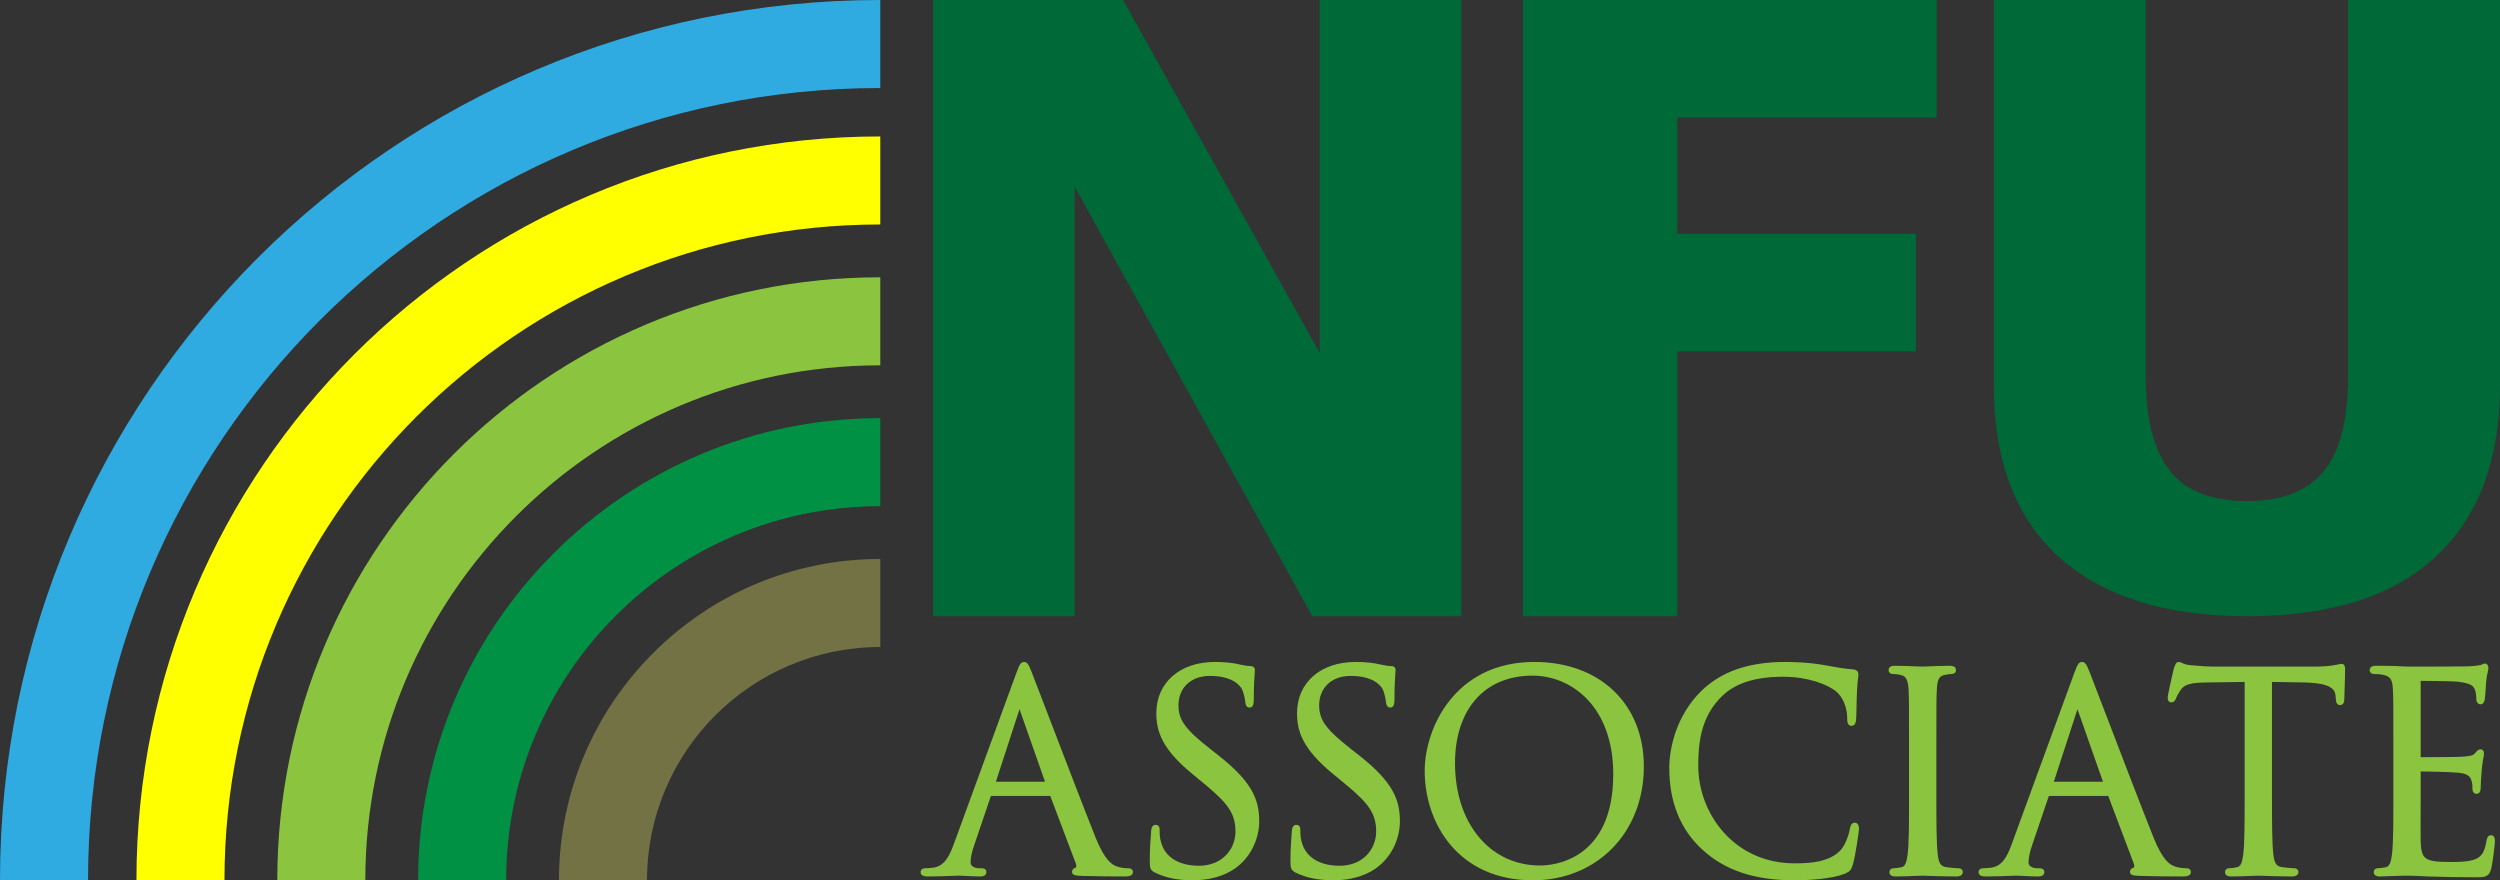
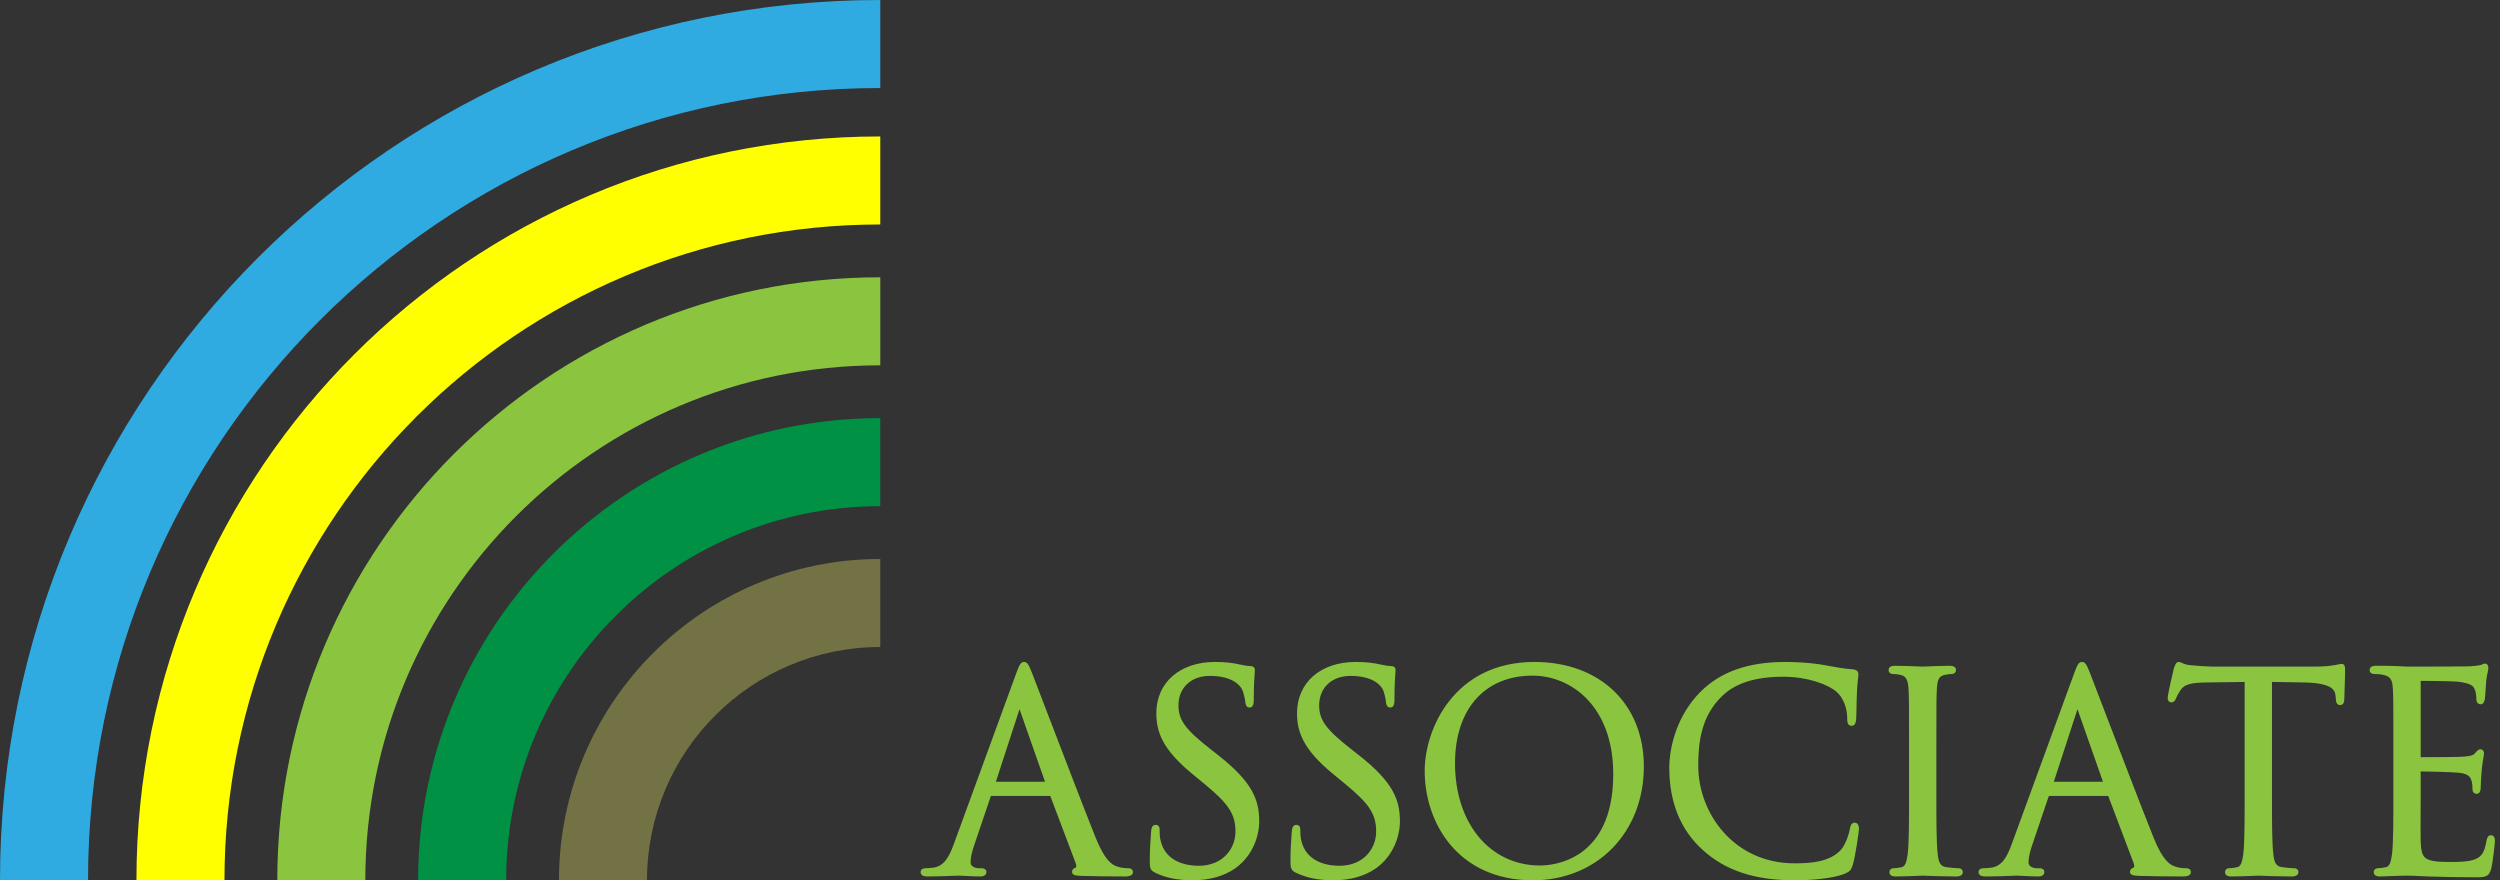
<svg xmlns="http://www.w3.org/2000/svg" version="1.1" id="assLogo" x="0" y="0" xml:space="preserve" viewBox="0 0 568 200">
  <rect x="0" y="0" width="568" height="200" fill="#333333" stroke="none" />
  <g class="rainbow">
    <path class="earthbrown" fill="#737245" d="M200 147v-20c-40.316 0-73 32.684-73 72.999h20c0-29.27 23.729-52.999 53-52.999z" />
    <path class="grassgreen" fill="#009144" d="M200 114.999v-20c-57.991 0-105 47.011-105 105h20c0-46.942 38.057-85 85-85z" />
    <path class="cropgreen" fill="#8BC53F" d="M200 83V63c-75.664 0-137 61.339-137 137h20c0-64.617 52.381-117 117-117z" />
    <path class="cropyellow" fill="#FF0" d="M200 51.001v-20c-93.337 0-169 75.664-169 168.999h20c0-82.291 66.709-148.999 149-148.999z" />
    <path class="skyblue" fill="#2FABE2" d="M200 20V0C89.542 0 0 89.542 0 199.999h20C20 100.588 100.588 20 200 20z" />
  </g>
-   <path class="nfuCopy" fill="#006938" d="M332 139.998h-33.855l-53.979-97.594v97.594H212V0h43.166l44.671 80.2V0H332v139.998zM439.999 26.703h-58.925v26.42h54.213v26.703h-54.213v60.173H346V0h94l-.001 26.703zM510.5 139.998c-18.451 0-32.663-4.451-42.598-13.354C457.967 117.74 453 104.725 453 87.593V0h34.508v85.565c0 9.517 1.8 16.611 5.398 21.275 3.598 4.67 9.475 7.001 17.594 7.001 7.938 0 13.688-2.241 17.41-6.726 3.723-4.479 5.58-11.667 5.58-21.553V0H568v87.501c0 16.888-4.842 29.856-14.534 38.913-9.689 9.059-23.958 13.584-42.966 13.584z" />
  <path class="assCopy" fill="#8BC53F" d="M256.281 197.265c-.586 0-1.465-.061-2.343-.353-1.308-.373-2.926-1.447-5.005-6.587-2.689-6.702-8.389-21.588-11.795-30.482-1.38-3.604-2.381-6.22-2.648-6.896-.717-1.852-1.061-2.551-1.829-2.551-.767 0-1.094.712-1.834 2.746l-14.074 38.502c-1.167 3.24-2.326 5.179-4.8 5.501-.49.062-1.334.12-1.735.12-.623 0-1.058.358-1.058.872 0 .996 1.219.996 1.678.996 1.974 0 4.156-.084 5.6-.14.682-.026 1.187-.046 1.406-.046.271 0 .859.03 1.562.065 1.058.054 2.374.12 3.274.12 1.244 0 1.43-.624 1.43-.996 0-.204-.081-.872-1.12-.872h-.62c-.718 0-1.855-.353-1.855-1.298 0-1.053.306-2.505.842-3.994l3.71-10.947c.072-.182.115-.182.156-.182l13.378-.007c.002.002.021.022.041.056l5.765 15.25c.137.362.16.686.064.886-.04.084-.093.127-.09.128-.732.184-.812.703-.812.918 0 .817.86.86 2.051.92l.294.015c2.764.08 6.226.124 9.748.124 1.438 0 1.74-.542 1.74-.996-.001-.326-.146-.872-1.121-.872zm-18.853-19.654h-11.164l5.374-16.485 5.79 16.485zm48.668 8.994c0 3.291-1.439 7.83-5.48 10.698-2.528 1.765-5.864 2.696-9.65 2.696-3.359 0-6.148-.564-8.527-1.725-1.155-.577-1.21-1.133-1.21-2.805 0-2.508.16-4.604.256-5.856.023-.301.042-.552.055-.746.04-.447.134-1.461.995-1.461.935 0 .935.859.935 1.183 0 .547 0 1.373.174 2.188 1.085 5.352 6.437 5.929 8.688 5.929 5.491 0 8.365-3.896 8.365-7.746 0-3.955-1.494-6.271-6.948-10.773l-2.788-2.294c-6.841-5.613-8.242-9.592-8.242-13.839 0-6.974 5.357-11.659 13.333-11.659 2.212 0 4.081.201 5.882.634 1.186.25 1.624.296 2.054.296.743 0 1.12.314 1.12.935 0 .072-.012.229-.031.478-.064.837-.217 2.796-.217 6.094 0 .673 0 1.926-.935 1.926-.836 0-.938-.809-.992-1.243-.061-.719-.425-2.33-.749-2.923-.496-.909-2.202-3.025-7.31-3.025-4.263 0-7.126 2.689-7.126 6.691 0 3.346 1.584 5.5 7.371 10.021l1.737 1.364c7.727 6.092 9.24 10.099 9.24 14.962zm31.965 0c0 3.291-1.439 7.83-5.48 10.698-2.527 1.765-5.863 2.696-9.65 2.696-3.359 0-6.148-.564-8.527-1.725-1.154-.577-1.209-1.133-1.209-2.805 0-2.508.16-4.604.256-5.856.023-.301.043-.552.055-.746.041-.447.133-1.461.994-1.461.936 0 .936.859.936 1.183 0 .547 0 1.373.174 2.188 1.084 5.352 6.436 5.929 8.688 5.929 5.492 0 8.365-3.896 8.365-7.746 0-3.955-1.494-6.271-6.949-10.773l-2.787-2.294c-6.842-5.613-8.242-9.592-8.242-13.839 0-6.974 5.357-11.659 13.332-11.659 2.213 0 4.082.201 5.883.634 1.186.25 1.623.296 2.053.296.744 0 1.121.314 1.121.935 0 .072-.012.229-.031.478-.064.837-.217 2.796-.217 6.094 0 .673 0 1.926-.936 1.926-.836 0-.938-.809-.992-1.243-.059-.719-.424-2.329-.748-2.923-.496-.909-2.203-3.025-7.311-3.025-4.262 0-7.125 2.689-7.125 6.691 0 3.346 1.584 5.5 7.371 10.021l1.736 1.364c7.728 6.092 9.24 10.099 9.24 14.962zm30.556-36.209c-18.158 0-24.926 15.176-24.926 24.741 0 11.975 7.684 24.863 24.555 24.863 14.623 0 25.236-10.874 25.236-25.855 0-14.206-9.992-23.749-24.865-23.749zm17.914 25.484c0 19.764-13.838 20.765-16.611 20.765-11.387 0-19.34-9.559-19.34-23.244 0-12.272 6.746-19.896 17.604-19.896 8.836-.001 18.347 7.001 18.347 22.375zm55.826 12.462c0 .477-.752 5.926-1.385 8.076-.416 1.316-.627 1.553-1.889 2.113-2.711 1.085-7.645 1.469-11.363 1.469-9.006 0-15.613-2.168-20.791-6.823-5.088-4.563-7.668-10.861-7.668-18.723 0-4.926 1.861-12.051 7.09-17.278 4.563-4.563 10.863-6.78 19.262-6.78 1.498 0 5.381.073 9.08.752l.197.037c2.236.411 4.168.767 6.068.886.861.077 1.273.464 1.273 1.182 0 .208-.027.458-.074.826-.064.528-.162 1.326-.236 2.672-.07 1.176-.102 2.829-.125 4.158-.02.996-.035 1.838-.061 2.234-.045.661-.117 1.768-1.057 1.768-.996 0-.996-1.084-.996-1.801 0-2.327-.977-4.715-2.428-5.942-1.92-1.646-6.516-3.415-12.076-3.415-6.322 0-10.873 1.434-13.91 4.384-4.783 4.587-5.428 10.572-5.428 15.822 0 10.908 8.184 22.19 21.879 22.19 3.924 0 7.902-.357 10.432-2.949 1.207-1.265 1.988-3.922 2.158-4.939.092-.509.244-1.348 1.113-1.348.221-.001.935.103.935 1.429zm23.598 9.795c0 .3-.146.996-1.492.996-2.629 0-5.516-.108-6.902-.161-.395-.015-.652-.024-.723-.024-.088 0-.475.016-1.021.037-1.393.056-3.725.148-5.055.148-.369 0-1.492 0-1.492-.996 0-.42.311-.872.996-.872.43 0 1.086-.088 1.752-.236.869-.173 1.156-1.143 1.41-2.989.305-2.565.305-7.579.305-13.385v-10.912c0-9.652 0-11.392-.123-13.359-.137-2.338-.906-2.831-1.719-3.017-.689-.187-1.461-.235-1.811-.235-.568 0-.996-.374-.996-.871 0-.996 1.123-.996 1.492-.996 1.482 0 3.961.098 5.293.15.521.021.883.035.969.035.088 0 .473-.016 1.018-.037 1.395-.056 3.727-.148 5.057-.148.369 0 1.492 0 1.492.996 0 .497-.428.871-.996.871-.389 0-.744.06-1.453.177-1.33.246-1.77.964-1.891 3.072-.123 1.971-.123 3.71-.123 13.362v10.912c0 5.806 0 10.819.305 13.395.189 1.823.549 2.781 1.988 2.972.863.124 2.211.244 2.725.244.683-.001.995.451.995.871zm50.691-.872c-.586 0-1.465-.061-2.344-.353-1.307-.373-2.926-1.447-5.004-6.587-2.689-6.702-8.389-21.588-11.795-30.482-1.379-3.604-2.381-6.22-2.648-6.896-.717-1.852-1.061-2.551-1.83-2.551-.766 0-1.094.712-1.834 2.746l-14.074 38.502c-1.166 3.24-2.326 5.179-4.799 5.501-.49.062-1.334.12-1.736.12-.623 0-1.057.358-1.057.872 0 .996 1.219.996 1.678.996 1.973 0 4.156-.084 5.6-.14.682-.026 1.188-.046 1.406-.046.27 0 .859.03 1.561.065 1.059.054 2.375.12 3.275.12 1.244 0 1.43-.624 1.43-.996 0-.204-.082-.872-1.121-.872h-.619c-.719 0-1.855-.353-1.855-1.298 0-1.053.305-2.505.842-3.994l3.709-10.947c.074-.182.115-.182.156-.182l13.379-.007c.002.002.021.022.041.056l5.766 15.25c.135.362.158.686.063.886-.039.084-.092.127-.09.128-.732.184-.811.703-.811.918 0 .817.859.86 2.051.92l.293.015c2.764.08 6.227.124 9.748.124 1.439 0 1.74-.542 1.74-.996-.001-.326-.146-.872-1.121-.872zm-18.853-19.654h-11.164l5.373-16.485 5.791 16.485zm55.016-25.538c0 1.167-.074 3.298-.127 4.854-.033.948-.059 1.71-.059 1.965 0 1.243-.779 1.307-.936 1.307-.885 0-.951-.914-.994-1.519l-.061-.673c-.139-1.388-1.096-2.828-7.139-2.955l-7.301-.115v25.717c0 5.806 0 10.819.307 13.394.188 1.824.547 2.782 1.986 2.973.863.124 2.211.244 2.725.244.684 0 .996.452.996.872 0 .3-.146.996-1.492.996-2.629 0-5.516-.108-6.902-.161-.395-.015-.652-.024-.723-.024-.088 0-.473.016-1.018.037-1.395.056-3.729.148-5.059.148-.369 0-1.492 0-1.492-.996 0-.42.313-.872.996-.872.432 0 1.086-.088 1.752-.236.869-.173 1.156-1.143 1.41-2.989.307-2.565.307-7.579.307-13.385v-25.718l-8.67.116c-3.717.061-5.043.455-5.914 1.762-.652 1.009-.826 1.411-1.008 1.837-.146.389-.424.928-1.082.928-.373 0-.811-.277-.811-1.058 0-.759 1.365-6.515 1.379-6.569l.037-.115c.223-.676.477-1.441 1.068-1.441.262 0 .502.106.781.23.42.187.996.441 1.984.515 1.738.18 4.105.309 4.859.309h23.25c1.791 0 3.24-.102 4.309-.301.516-.069.9-.153 1.186-.215.287-.063.477-.104.643-.104.813-.001.813.87.813 1.242zm34.031 39.12c0 .572-.512 4.841-.82 6.13-.537 1.995-1.434 1.995-3.834 1.995-3.859 0-6.924-.086-9.162-.149l-1.328-.036c-2.605-.134-3.955-.186-4.822-.186-.123 0-1.168 0-2.457.061-.68.001-1.389.036-2.047.069-.586.028-1.133.056-1.572.056-.369 0-1.492 0-1.492-.996 0-.42.313-.872.996-.872.432 0 1.086-.088 1.752-.236.869-.173 1.156-1.143 1.412-2.989.305-2.565.305-7.579.305-13.385v-10.912c0-9.652 0-11.392-.123-13.359-.121-2.063-.609-2.724-2.271-3.076-.459-.114-1.471-.176-2.004-.176-.566 0-.996-.374-.996-.871 0-.996 1.123-.996 1.492-.996 1.459 0 3.111 0 4.486.063l2.545.124c.496-.001 12.75-.002 14.15-.063 1.061-.055 2.068-.171 2.566-.294.092-.019.182-.064.277-.113.186-.094.418-.212.711-.212.176 0 .748.076.748 1.058 0 .233-.057.49-.137.845-.107.475-.254 1.126-.361 2.123-.021.212-.051.688-.084 1.246-.064 1.055-.146 2.368-.23 2.874-.184.912-.605 1.101-.928 1.101-.299 0-.996-.127-.996-1.307 0-.461-.07-1.409-.332-2.04-.307-.698-.627-1.429-3.996-1.803-.969-.114-7.117-.177-8.305-.183-.004.031-.006.07-.006.119v17.111c0 .048.002.088.002.119 4.047 0 8.662-.032 9.686-.121 1.488-.124 2.176-.249 2.586-.704l.096-.111c.451-.519.75-.86 1.205-.86.135 0 .809.048.809.996 0 .186-.043.421-.115.813-.107.576-.268 1.448-.383 2.704-.127 1.266-.246 3.524-.246 3.923 0 .545 0 1.678-.934 1.678-.559 0-.934-.425-.934-1.058 0-.599 0-1.165-.225-1.898-.16-.559-.451-1.579-2.797-1.82-1.633-.181-7.535-.303-8.748-.308l-.002 5.391c0 .591-.004 1.582-.01 2.73-.016 2.921-.035 6.923.01 7.847.168 3.853.721 4.607 6.691 4.607 1.586 0 4.238 0 5.758-.643 1.428-.604 2.08-1.674 2.49-4.087.094-.507.246-1.346 1.053-1.346.871-.002.871 1 .871 1.427z" />
</svg>